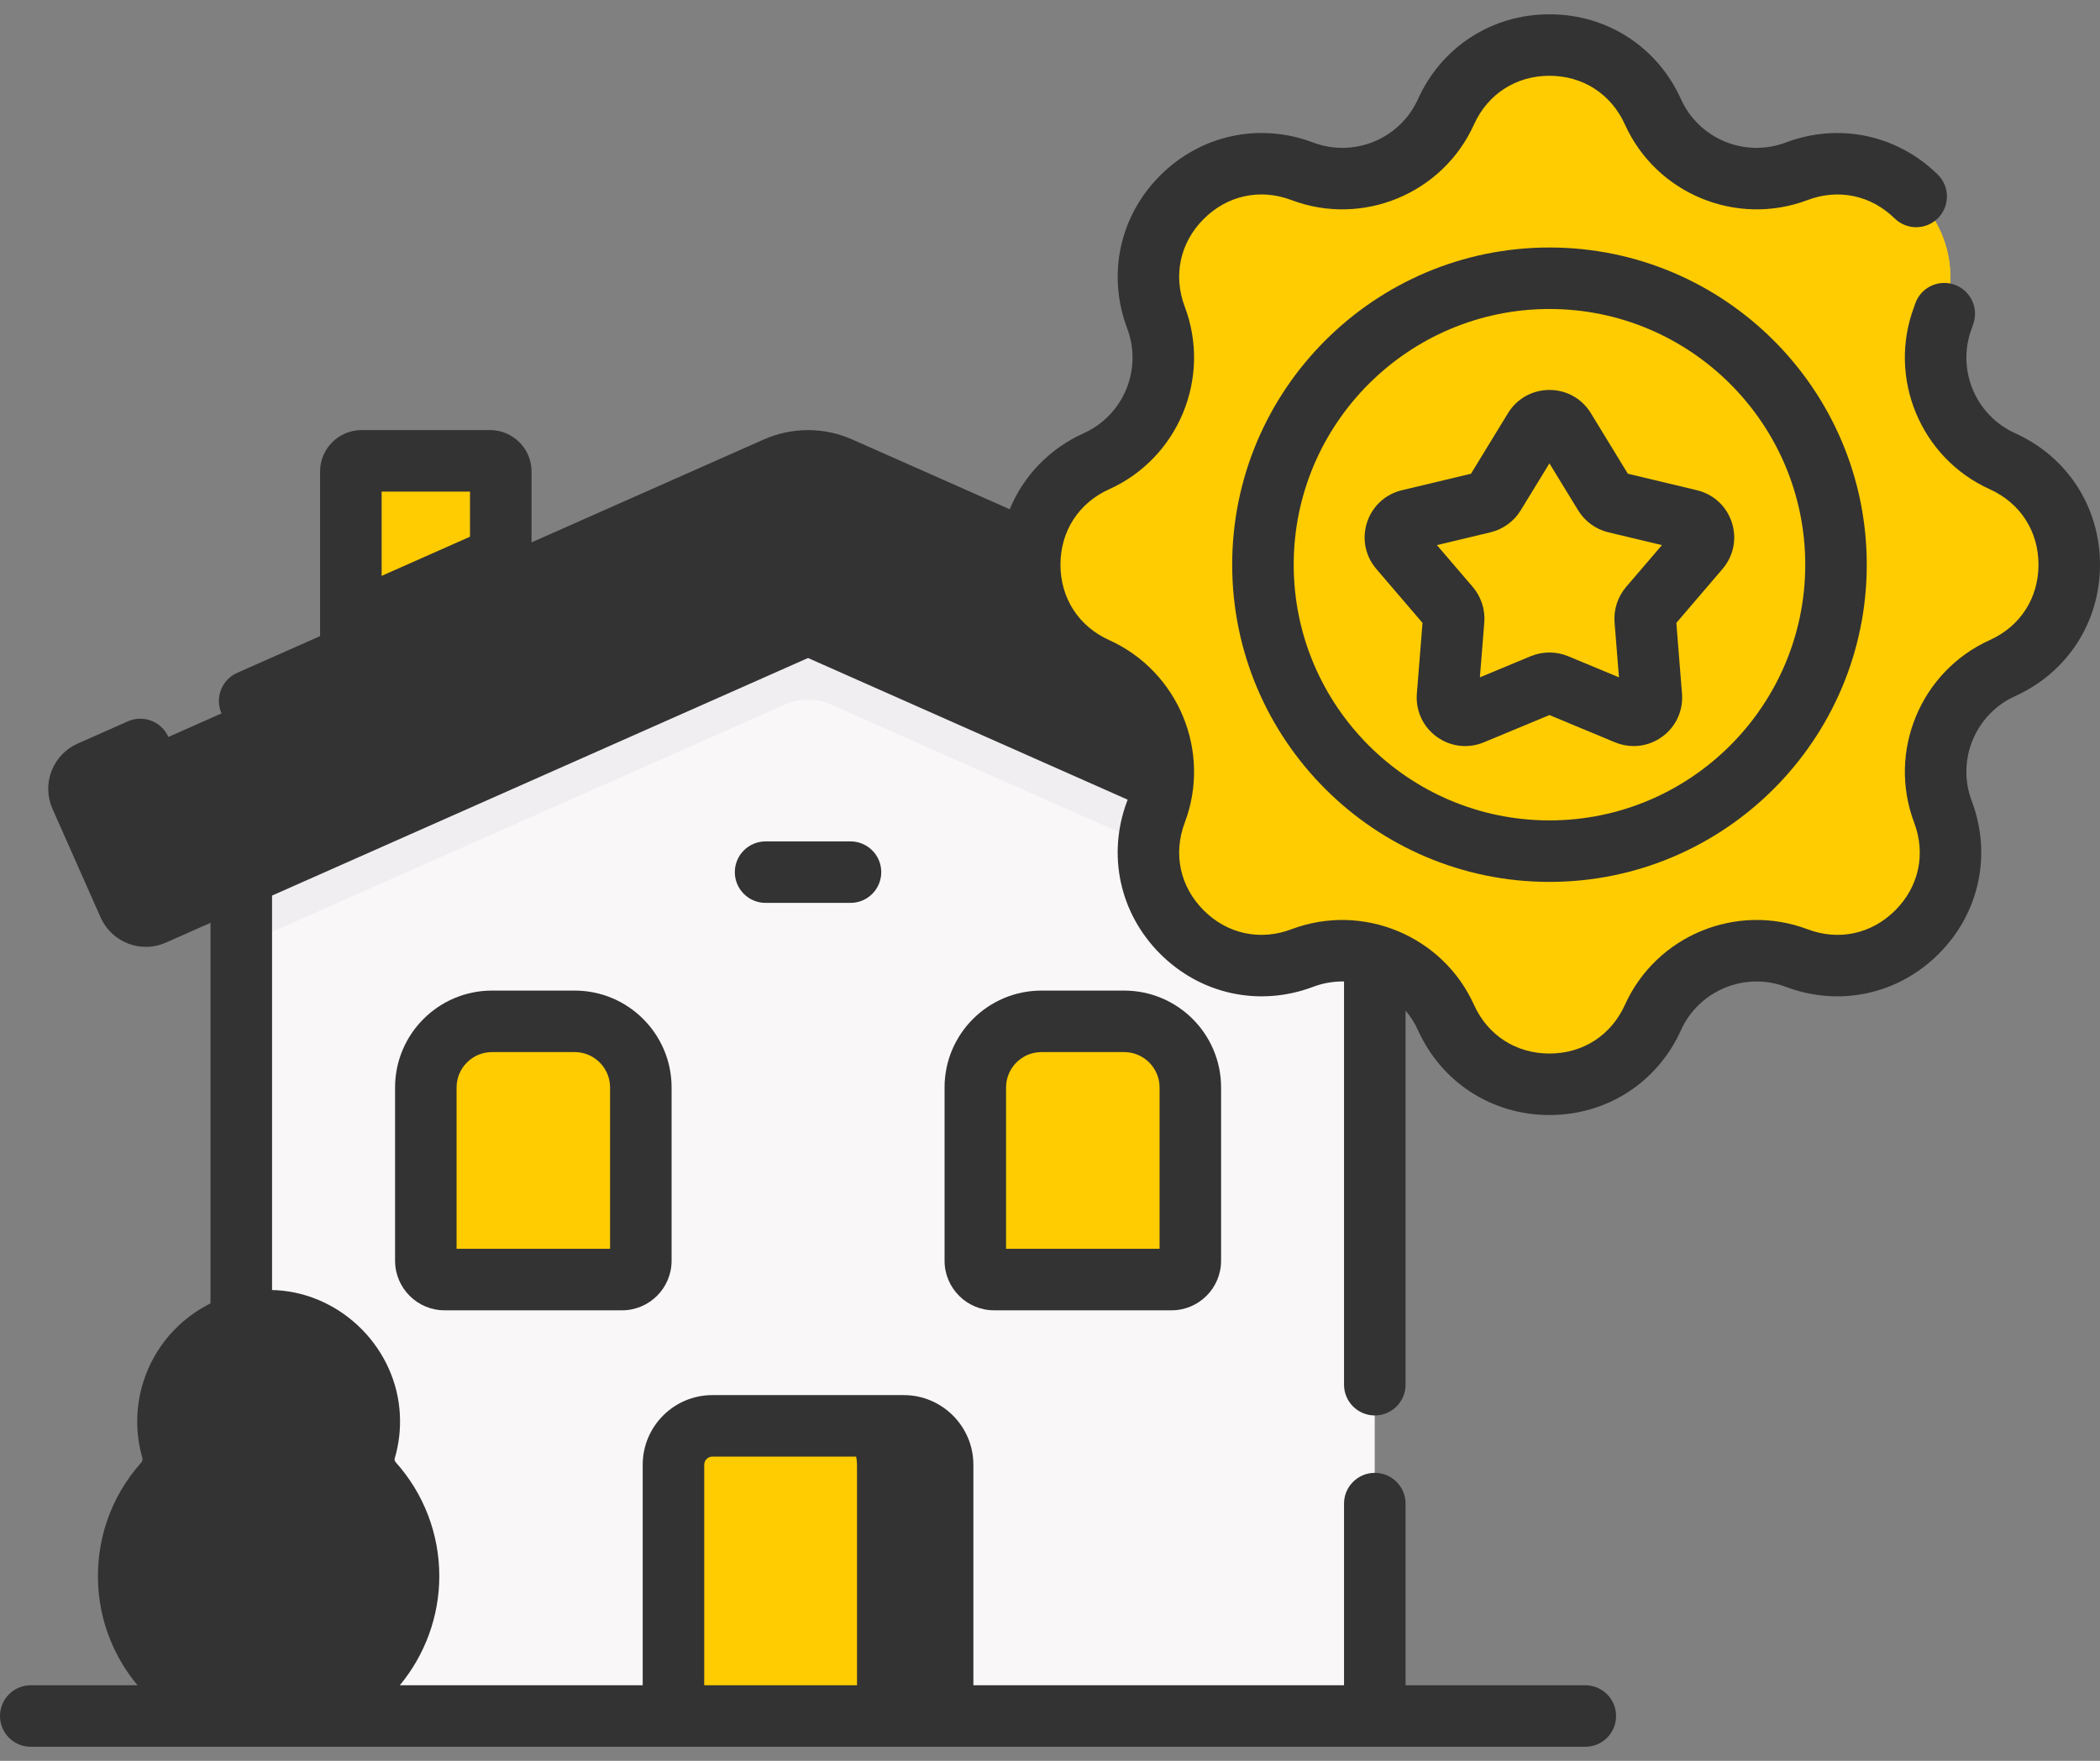
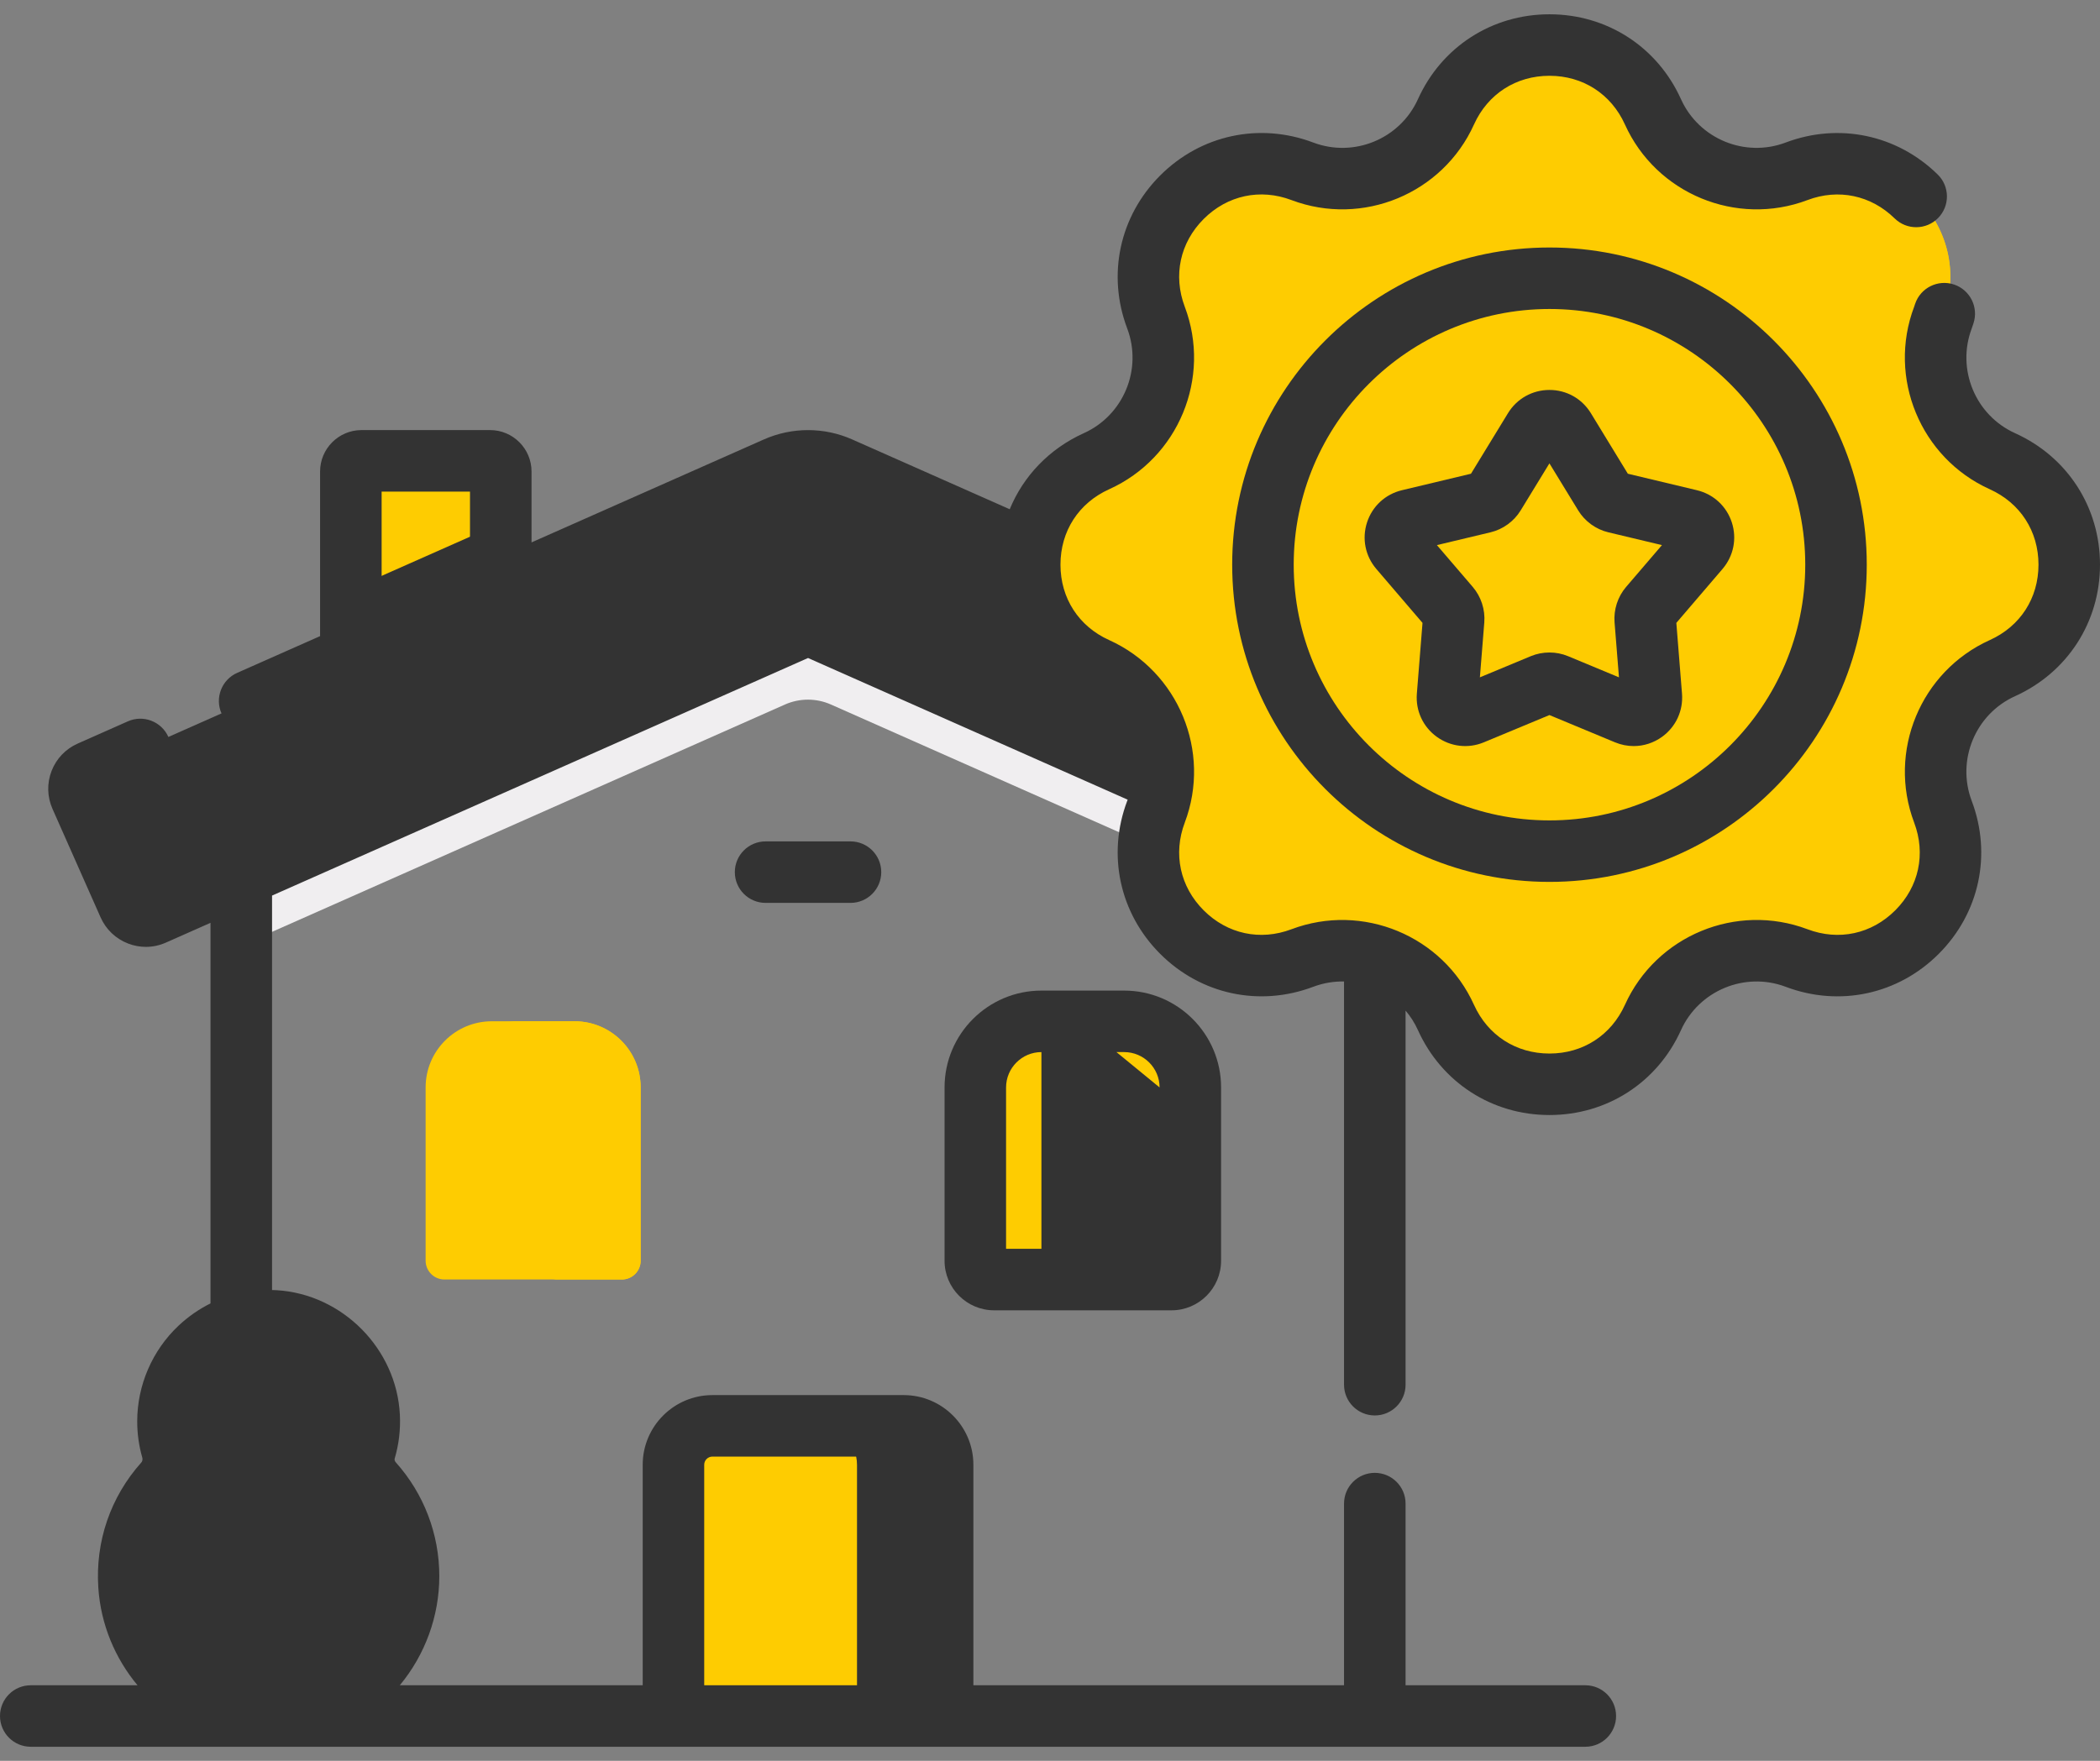
<svg xmlns="http://www.w3.org/2000/svg" width="62" height="52" viewBox="0 0 62 52" fill="none">
  <rect x="0" y="0" width="62" height="52" fill="#808080" stroke="none" />
  <path d="M14.781 20.328H10.355V13.921C10.355 13.747 10.497 13.605 10.671 13.605H14.466C14.64 13.605 14.781 13.747 14.781 13.921V20.328Z" fill="#FECC01" />
  <path d="M14.781 15.449L10.355 17.411V20.328H14.781V15.449Z" fill="#333333" />
-   <path d="M40.587 50.675H7.121V23.307L23.854 16.609L40.587 23.307V50.675Z" fill="#FAF7F8" />
  <path d="M7.121 23.307V27.923L23.174 20.806C23.607 20.614 24.101 20.614 24.533 20.806L40.587 27.923V23.307L23.854 16.609L7.121 23.307Z" fill="#F0EEF0" />
  <path d="M43.177 27.006L23.852 18.439L4.527 27.006C4.248 27.13 3.92 27.004 3.796 26.724L2.376 23.52C2.252 23.24 2.378 22.913 2.658 22.789L22.917 13.807C23.512 13.543 24.192 13.543 24.787 13.807L45.046 22.789C45.326 22.913 45.452 23.24 45.328 23.52L43.908 26.724C43.784 27.004 43.456 27.13 43.177 27.006Z" fill="#333333" />
  <path d="M45.045 22.789L24.786 13.807C24.19 13.543 23.511 13.543 22.916 13.807L21.445 14.459C21.698 14.481 21.949 14.542 22.186 14.647L42.446 23.629C42.725 23.753 42.852 24.08 42.727 24.36L41.821 26.405L43.176 27.006C43.455 27.13 43.782 27.004 43.907 26.724L45.327 23.52C45.451 23.24 45.325 22.913 45.045 22.789Z" fill="#333333" />
  <path d="M27.825 50.675H19.879V43.255C19.879 42.62 20.393 42.105 21.028 42.105H26.676C27.311 42.105 27.825 42.62 27.825 43.255V50.675Z" fill="#FECC01" />
  <path d="M26.676 42.105H24.152C24.787 42.105 25.302 42.62 25.302 43.255V50.675H27.826V43.255C27.826 42.62 27.311 42.105 26.676 42.105Z" fill="#333333" />
  <path d="M18.359 37.786H13.121C12.815 37.786 12.566 37.537 12.566 37.231V32.113C12.566 31.034 13.441 30.16 14.519 30.16H16.962C18.04 30.16 18.914 31.034 18.914 32.113V37.231C18.914 37.537 18.666 37.786 18.359 37.786Z" fill="#FECC01" />
  <path d="M16.962 30.16H14.883C15.961 30.16 16.835 31.034 16.835 32.113V37.231C16.835 37.537 16.587 37.786 16.28 37.786H18.36C18.667 37.786 18.915 37.537 18.915 37.231V32.113C18.915 31.034 18.041 30.16 16.962 30.16Z" fill="#FECC01" />
  <path d="M34.582 37.786H29.344C29.037 37.786 28.789 37.537 28.789 37.231V32.113C28.789 31.034 29.663 30.16 30.742 30.16H33.184C34.263 30.16 35.137 31.034 35.137 32.113V37.231C35.137 37.537 34.889 37.786 34.582 37.786Z" fill="#FECC01" />
  <path d="M33.185 30.16H31.105C32.184 30.16 33.058 31.034 33.058 32.113V37.231C33.058 37.537 32.81 37.786 32.503 37.786H34.583C34.889 37.786 35.138 37.537 35.138 37.231V32.113C35.138 31.034 34.264 30.16 33.185 30.16Z" fill="#FECC01" />
  <path d="M10.778 42.815C10.87 42.503 10.913 42.169 10.896 41.822C10.822 40.324 9.609 39.096 8.112 39.006C6.387 38.902 4.956 40.27 4.956 41.972C4.956 42.254 4.995 42.527 5.069 42.786C5.17 43.139 5.092 43.517 4.847 43.791C4.136 44.587 3.728 45.66 3.807 46.829C3.944 48.869 5.595 50.523 7.635 50.664C10.049 50.83 12.059 48.921 12.059 46.543C12.059 45.485 11.66 44.519 11.005 43.788C10.768 43.524 10.677 43.156 10.778 42.815Z" fill="#333333" />
  <path d="M11.002 43.788C10.765 43.523 10.674 43.156 10.774 42.815C10.867 42.503 10.91 42.169 10.893 41.822C10.819 40.324 9.605 39.096 8.108 39.005C7.581 38.974 7.081 39.08 6.641 39.291C7.598 39.752 8.278 40.713 8.333 41.822C8.35 42.169 8.308 42.502 8.215 42.815C8.114 43.156 8.206 43.523 8.443 43.788C9.097 44.519 9.496 45.484 9.496 46.543C9.496 48.377 8.3 49.931 6.646 50.47C6.96 50.574 7.29 50.64 7.632 50.664C10.046 50.83 12.055 48.921 12.055 46.543C12.055 45.484 11.657 44.519 11.002 43.788Z" fill="#333333" />
  <path d="M48.796 3.301C49.524 4.913 51.381 5.682 53.036 5.057C55.736 4.037 58.377 6.678 57.357 9.378C56.732 11.034 57.501 12.89 59.114 13.618C61.744 14.806 61.744 18.541 59.114 19.729C57.501 20.458 56.732 22.314 57.357 23.97C58.377 26.669 55.736 29.311 53.036 28.291C51.381 27.665 49.524 28.434 48.796 30.047C47.608 32.677 43.873 32.677 42.685 30.047C41.956 28.434 40.1 27.665 38.445 28.291C35.745 29.311 33.104 26.669 34.123 23.97C34.749 22.314 33.98 20.458 32.367 19.729C29.737 18.541 29.737 14.806 32.367 13.618C33.98 12.89 34.749 11.034 34.123 9.378C33.104 6.678 35.745 4.037 38.445 5.057C40.1 5.682 41.956 4.913 42.685 3.301C43.873 0.671 47.608 0.671 48.796 3.301Z" fill="#FECC01" />
  <path d="M59.116 13.621C57.503 12.893 56.734 11.037 57.359 9.381C58.379 6.681 55.738 4.04 53.038 5.06C52.941 5.096 52.844 5.128 52.746 5.155C54.218 5.855 55.132 7.605 54.461 9.381C53.836 11.036 54.605 12.893 56.217 13.621C58.847 14.809 58.847 18.544 56.217 19.732C54.605 20.461 53.836 22.317 54.461 23.972C55.132 25.748 54.218 27.498 52.746 28.198C52.844 28.226 52.941 28.257 53.038 28.293C55.738 29.313 58.379 26.672 57.359 23.972C56.734 22.317 57.503 20.461 59.116 19.732C61.746 18.544 61.746 14.809 59.116 13.621Z" fill="#FECC01" />
  <path d="M45.741 25.134C50.413 25.134 54.2 21.346 54.2 16.674C54.2 12.002 50.413 8.215 45.741 8.215C41.069 8.215 37.281 12.002 37.281 16.674C37.281 21.346 41.069 25.134 45.741 25.134Z" fill="#FECC01" />
  <path d="M45.74 8.215C45.312 8.215 44.892 8.247 44.48 8.309C48.555 8.917 51.68 12.431 51.68 16.674C51.68 20.918 48.555 24.431 44.48 25.04C44.892 25.101 45.312 25.134 45.74 25.134C50.412 25.134 54.2 21.346 54.2 16.674C54.2 12.002 50.412 8.215 45.74 8.215Z" fill="#FECC01" />
  <path d="M46.19 12.673L47.366 14.598C47.439 14.717 47.556 14.802 47.692 14.835L49.886 15.358C50.268 15.45 50.418 15.912 50.163 16.21L48.695 17.923C48.604 18.029 48.56 18.167 48.571 18.306L48.751 20.555C48.782 20.946 48.389 21.232 48.027 21.081L45.944 20.215C45.815 20.161 45.67 20.161 45.541 20.215L43.458 21.081C43.096 21.232 42.702 20.946 42.734 20.555L42.914 18.306C42.925 18.167 42.88 18.029 42.789 17.923L41.322 16.21C41.067 15.912 41.217 15.45 41.598 15.358L43.793 14.835C43.928 14.802 44.046 14.717 44.119 14.598L45.295 12.673C45.499 12.338 45.985 12.338 46.19 12.673Z" fill="#FECC01" />
-   <path d="M14.525 29.254C12.947 29.254 11.664 30.537 11.664 32.114V37.233C11.664 38.039 12.32 38.696 13.127 38.696H18.365C19.172 38.696 19.828 38.039 19.828 37.233V32.114C19.828 30.537 18.545 29.254 16.968 29.254H14.525ZM18.012 32.114V36.879H13.48V32.114C13.48 31.539 13.949 31.07 14.525 31.07H16.968C17.543 31.07 18.012 31.539 18.012 32.114Z" fill="#333333" />
-   <path d="M30.747 29.254C29.17 29.254 27.887 30.537 27.887 32.114V37.233C27.887 38.039 28.543 38.696 29.35 38.696H34.588C35.395 38.696 36.051 38.039 36.051 37.233V32.114C36.051 30.537 34.768 29.254 33.19 29.254H30.747ZM34.235 32.114V36.879H29.703V32.114C29.703 31.539 30.172 31.07 30.747 31.07H33.19C33.766 31.07 34.235 31.539 34.235 32.114Z" fill="#333333" />
+   <path d="M30.747 29.254C29.17 29.254 27.887 30.537 27.887 32.114V37.233C27.887 38.039 28.543 38.696 29.35 38.696H34.588C35.395 38.696 36.051 38.039 36.051 37.233V32.114C36.051 30.537 34.768 29.254 33.19 29.254H30.747ZV36.879H29.703V32.114C29.703 31.539 30.172 31.07 30.747 31.07H33.19C33.766 31.07 34.235 31.539 34.235 32.114Z" fill="#333333" />
  <path d="M22.604 24.848C22.102 24.848 21.695 25.254 21.695 25.756C21.695 26.258 22.102 26.664 22.604 26.664H25.11C25.611 26.664 26.018 26.258 26.018 25.756C26.018 25.254 25.611 24.848 25.11 24.848H22.604Z" fill="#333333" />
  <path d="M45.747 7.309C40.581 7.309 36.379 11.511 36.379 16.676C36.379 21.842 40.581 26.044 45.747 26.044C50.912 26.044 55.114 21.842 55.114 16.676C55.114 11.511 50.912 7.309 45.747 7.309ZM45.747 24.228C41.583 24.228 38.195 20.84 38.195 16.676C38.195 12.513 41.583 9.125 45.747 9.125C49.91 9.125 53.298 12.513 53.298 16.676C53.298 20.84 49.91 24.228 45.747 24.228Z" fill="#333333" />
  <path d="M50.099 14.477L48.06 13.99L46.968 12.201C46.968 12.201 46.968 12.201 46.968 12.201C46.705 11.772 46.248 11.515 45.745 11.516C45.242 11.516 44.785 11.772 44.522 12.201L43.429 13.99L41.39 14.477C40.901 14.594 40.516 14.949 40.36 15.428C40.205 15.906 40.307 16.42 40.635 16.803L41.998 18.395L41.831 20.484C41.791 20.986 42.01 21.462 42.417 21.758C42.824 22.053 43.345 22.115 43.809 21.922L45.745 21.117L47.681 21.922C47.86 21.996 48.047 22.033 48.233 22.033C48.53 22.033 48.823 21.939 49.073 21.758C49.48 21.462 49.699 20.986 49.659 20.484L49.492 18.395L50.855 16.803C51.182 16.42 51.285 15.907 51.13 15.428C50.974 14.949 50.589 14.594 50.099 14.477ZM48.008 17.334C47.762 17.622 47.638 18.003 47.668 18.381L47.798 20.003L46.295 19.378C45.946 19.233 45.545 19.233 45.195 19.378L43.692 20.003L43.822 18.381C43.852 18.003 43.728 17.622 43.482 17.334L42.423 16.098L44.006 15.72C44.374 15.632 44.699 15.396 44.896 15.073L45.745 13.684L46.594 15.073C46.791 15.396 47.115 15.632 47.484 15.72L49.067 16.098L48.008 17.334Z" fill="#333333" />
  <path d="M59.493 12.793C58.32 12.263 57.758 10.905 58.213 9.7C58.227 9.661 58.24 9.622 58.253 9.583L58.262 9.555C58.423 9.08 58.168 8.564 57.693 8.403C57.218 8.243 56.703 8.497 56.542 8.972L56.524 9.026C56.52 9.037 56.517 9.049 56.513 9.059C55.72 11.157 56.701 13.525 58.745 14.448C59.646 14.855 60.184 15.687 60.184 16.676C60.184 17.664 59.646 18.497 58.745 18.903C56.701 19.827 55.721 22.194 56.513 24.292C56.862 25.216 56.654 26.186 55.955 26.884C55.256 27.583 54.287 27.792 53.363 27.442C51.264 26.65 48.897 27.63 47.974 29.675C47.567 30.575 46.734 31.113 45.746 31.113C44.758 31.113 43.925 30.575 43.518 29.675C42.595 27.631 40.228 26.651 38.13 27.442C37.206 27.792 36.236 27.583 35.537 26.884C34.839 26.186 34.63 25.216 34.979 24.292C35.772 22.194 34.791 19.827 32.747 18.903C31.846 18.497 31.309 17.664 31.309 16.676C31.309 15.687 31.846 14.855 32.747 14.448C34.791 13.525 35.772 11.158 34.979 9.059C34.63 8.135 34.839 7.165 35.537 6.467C36.236 5.768 37.206 5.559 38.13 5.909C40.228 6.701 42.595 5.721 43.518 3.676C43.925 2.776 44.758 2.238 45.746 2.238C46.734 2.238 47.567 2.776 47.974 3.676C48.897 5.721 51.264 6.701 53.363 5.909C54.276 5.563 55.239 5.766 55.937 6.45C56.295 6.801 56.87 6.796 57.221 6.438C57.572 6.08 57.567 5.505 57.209 5.154C56.01 3.978 54.291 3.616 52.721 4.209C51.517 4.664 50.159 4.102 49.629 2.929C48.931 1.382 47.443 0.422 45.746 0.422C44.049 0.422 42.561 1.383 41.863 2.929C41.333 4.102 39.975 4.665 38.771 4.209C37.184 3.61 35.453 3.983 34.253 5.182C33.053 6.382 32.68 8.114 33.28 9.701C33.734 10.905 33.172 12.263 31.999 12.792C30.979 13.253 30.214 14.058 29.811 15.039L25.159 12.977C24.331 12.61 23.382 12.61 22.554 12.977L15.693 16.018V13.925C15.693 13.25 15.144 12.701 14.469 12.701H10.674C9.999 12.701 9.45 13.25 9.45 13.925V18.786L7.002 19.871C6.544 20.074 6.337 20.611 6.54 21.069C6.691 21.408 7.023 21.61 7.371 21.61C7.494 21.61 7.619 21.585 7.739 21.531L23.29 14.637C23.65 14.478 24.063 14.478 24.423 14.637L29.497 16.887C29.574 18.495 30.517 19.889 31.999 20.558C32.473 20.772 32.847 21.121 33.094 21.54L24.225 17.608C23.99 17.504 23.723 17.504 23.488 17.608L4.488 26.032L3.354 23.476L4.51 22.963C4.969 22.76 5.176 22.224 4.972 21.765C4.769 21.306 4.232 21.099 3.774 21.303L2.294 21.959C1.937 22.117 1.663 22.405 1.522 22.769C1.382 23.134 1.392 23.531 1.55 23.888L2.97 27.092C3.129 27.449 3.417 27.723 3.781 27.864C3.952 27.93 4.13 27.963 4.308 27.963C4.509 27.963 4.71 27.92 4.9 27.836L6.215 27.253V38.492C5.875 38.661 5.557 38.881 5.271 39.15C4.495 39.88 4.051 40.91 4.051 41.975C4.051 42.336 4.1 42.693 4.199 43.039C4.207 43.066 4.22 43.136 4.173 43.189C3.262 44.208 2.811 45.523 2.903 46.894C2.977 47.981 3.4 48.977 4.06 49.769H0.908C0.407 49.769 0 50.175 0 50.677C0 51.179 0.407 51.585 0.908 51.585H46.805C47.306 51.585 47.713 51.179 47.713 50.677C47.713 50.175 47.306 49.769 46.805 49.769H41.498V44.404C41.498 43.903 41.091 43.496 40.589 43.496C40.088 43.496 39.681 43.903 39.681 44.404V49.769H28.738V43.257C28.738 42.123 27.815 41.2 26.681 41.2H21.032C19.898 41.2 18.975 42.123 18.975 43.257V49.769H11.804C12.551 48.869 12.97 47.725 12.97 46.546C12.97 45.304 12.514 44.11 11.685 43.185C11.656 43.152 11.642 43.108 11.652 43.076C11.776 42.657 11.828 42.221 11.806 41.781C11.71 39.835 10.113 38.219 8.169 38.102C8.124 38.1 8.078 38.098 8.032 38.097V26.448L23.857 19.432L33.293 23.616C33.289 23.627 33.284 23.639 33.28 23.65C32.68 25.238 33.053 26.969 34.253 28.169C35.453 29.369 37.184 29.741 38.771 29.142C39.07 29.029 39.379 28.979 39.681 28.985V40.893C39.681 41.394 40.088 41.801 40.589 41.801C41.091 41.801 41.498 41.394 41.498 40.893V29.845C41.643 30.016 41.767 30.209 41.863 30.422C42.562 31.969 44.05 32.929 45.746 32.929C47.443 32.929 48.931 31.969 49.629 30.422C50.159 29.25 51.518 28.688 52.721 29.142C54.308 29.742 56.04 29.369 57.239 28.169C58.439 26.969 58.812 25.238 58.212 23.65C57.758 22.447 58.32 21.089 59.493 20.559C61.039 19.86 62 18.372 62 16.676C62 14.979 61.039 13.491 59.493 12.793ZM11.267 14.518H13.876V16.824L11.267 17.981V14.518ZM20.791 43.257C20.791 43.124 20.9 43.016 21.032 43.016H26.68C26.813 43.016 26.921 43.124 26.921 43.257V49.769H20.791V43.257ZM9.992 41.87C10.003 42.106 9.976 42.338 9.91 42.56V42.561C9.723 43.194 9.884 43.897 10.332 44.397C10.861 44.989 11.153 45.752 11.153 46.547C11.153 47.45 10.789 48.286 10.129 48.903C8.157 50.743 4.898 49.473 4.716 46.772C4.656 45.893 4.945 45.051 5.527 44.4C5.978 43.896 6.134 43.201 5.945 42.541C5.893 42.358 5.867 42.167 5.867 41.975C5.867 41.4 6.098 40.867 6.516 40.472C7.807 39.257 9.907 40.146 9.992 41.87Z" fill="#333333" />
</svg>